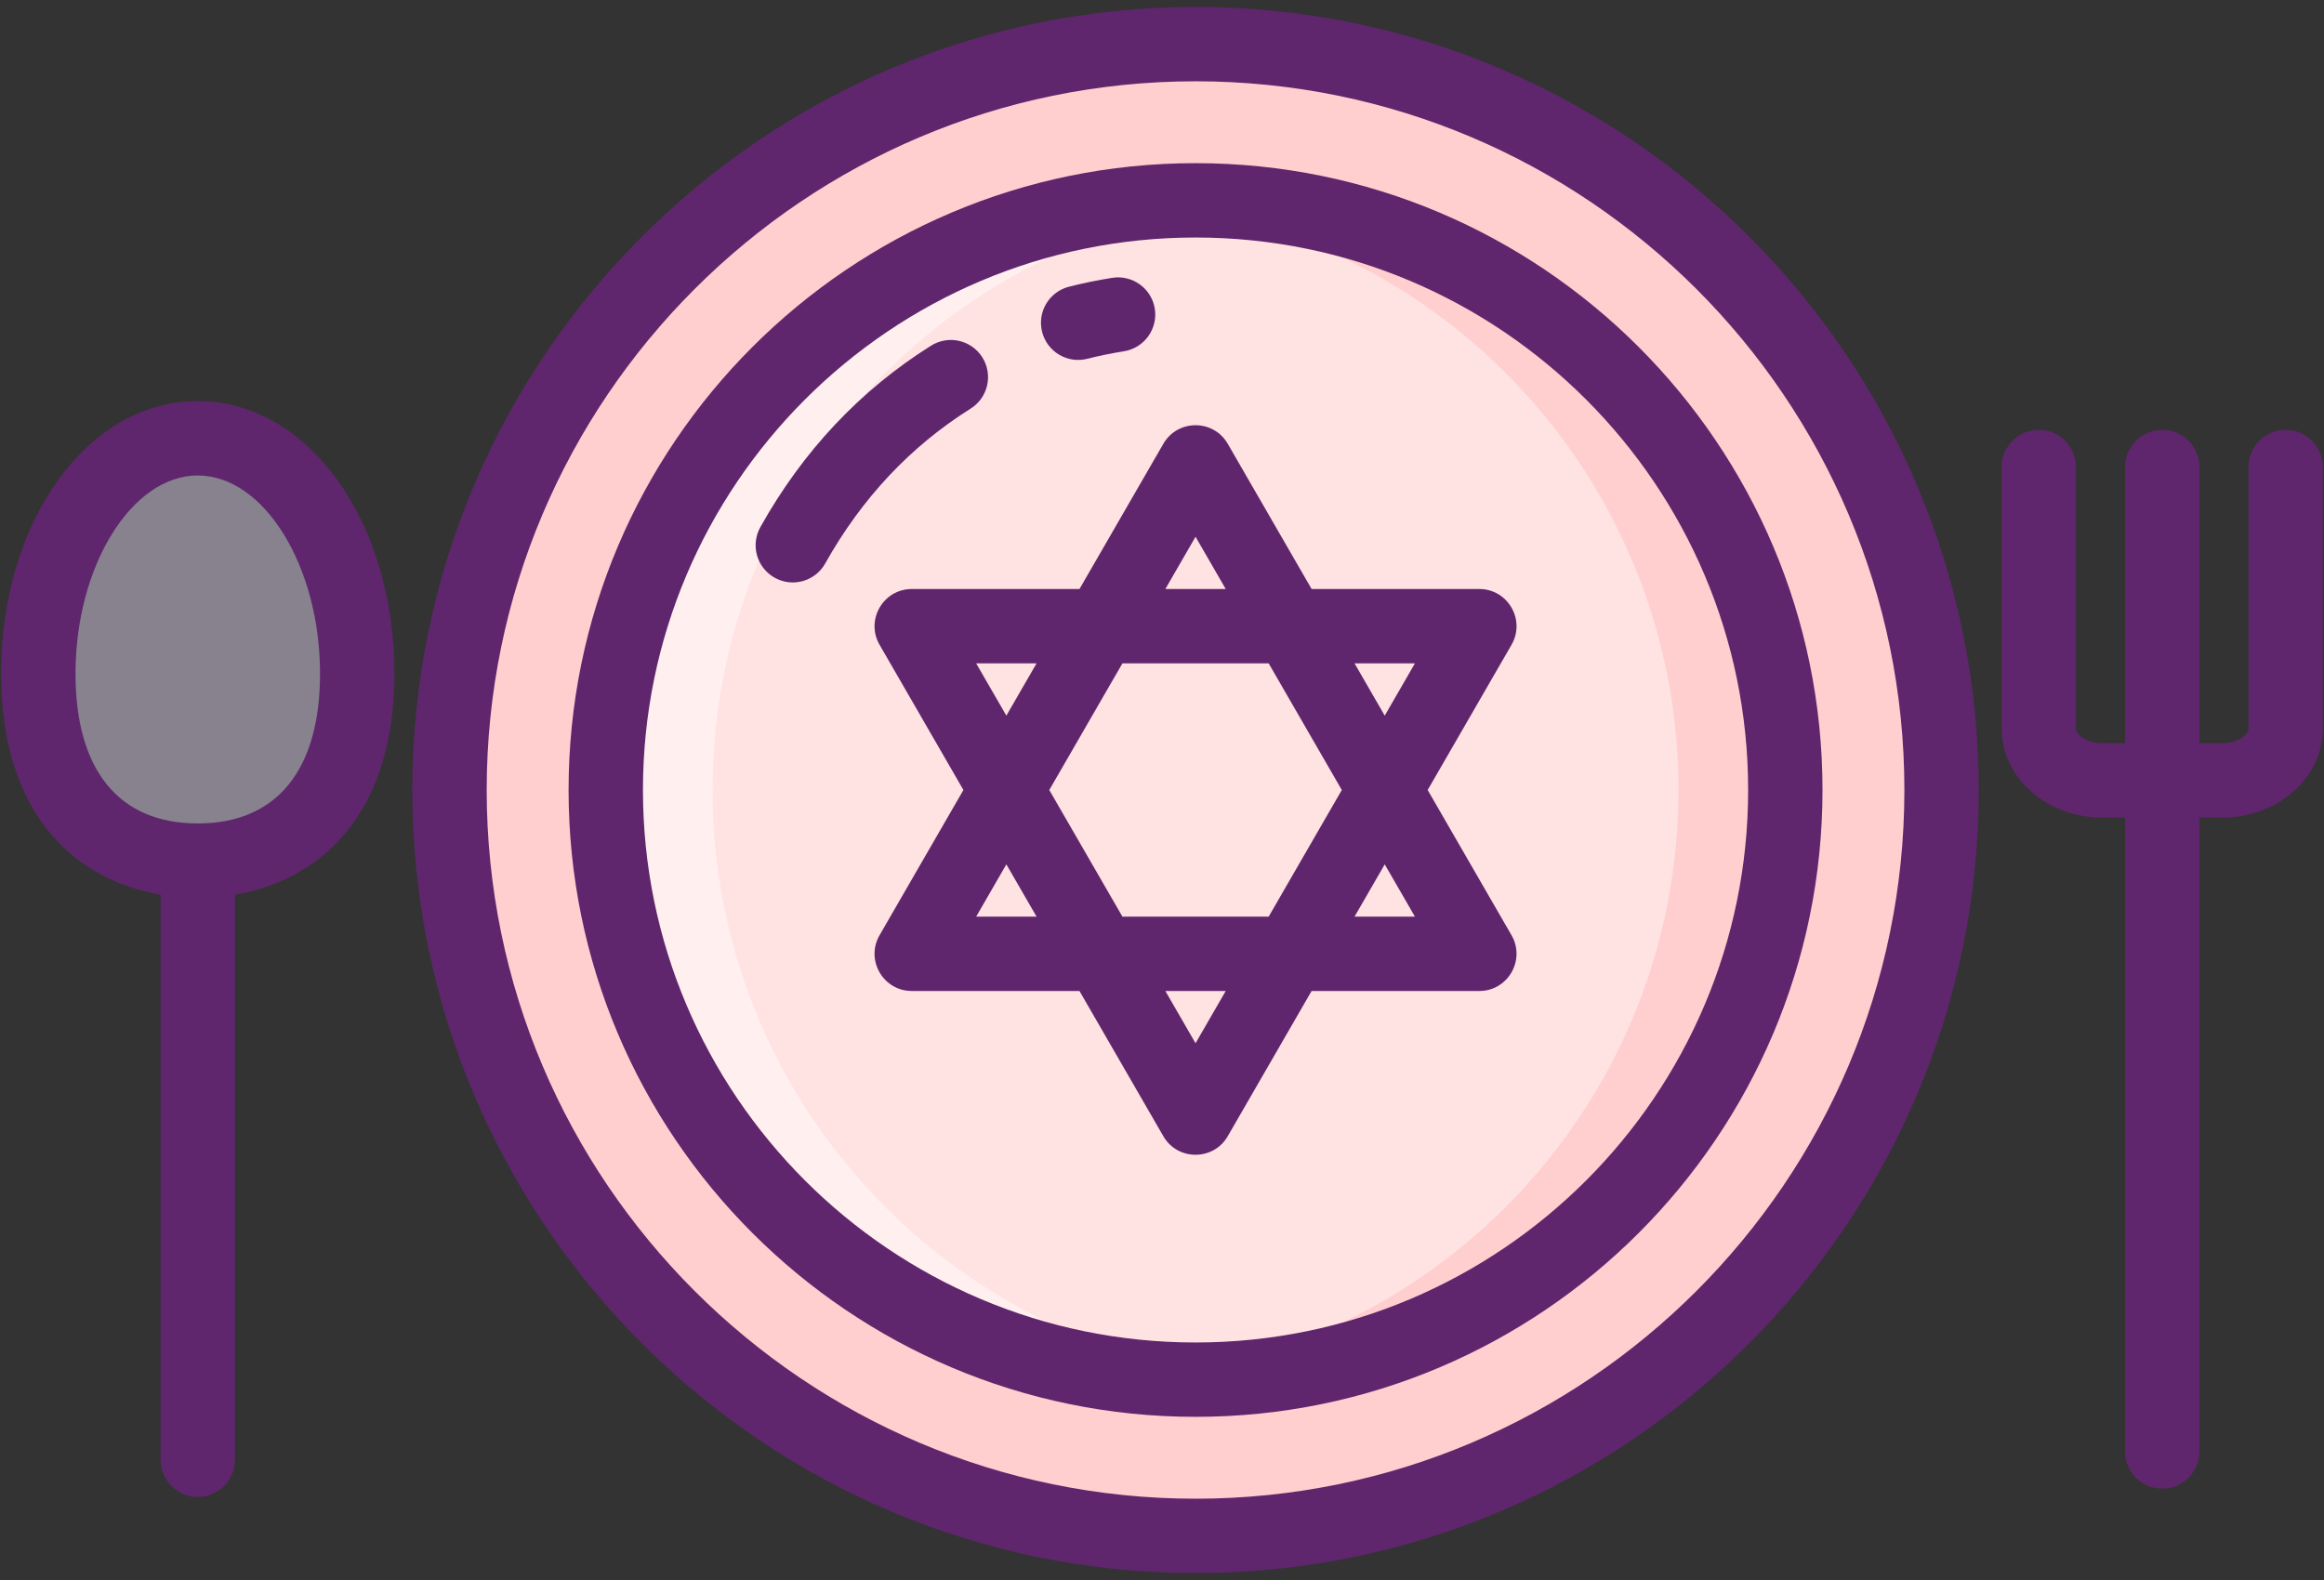
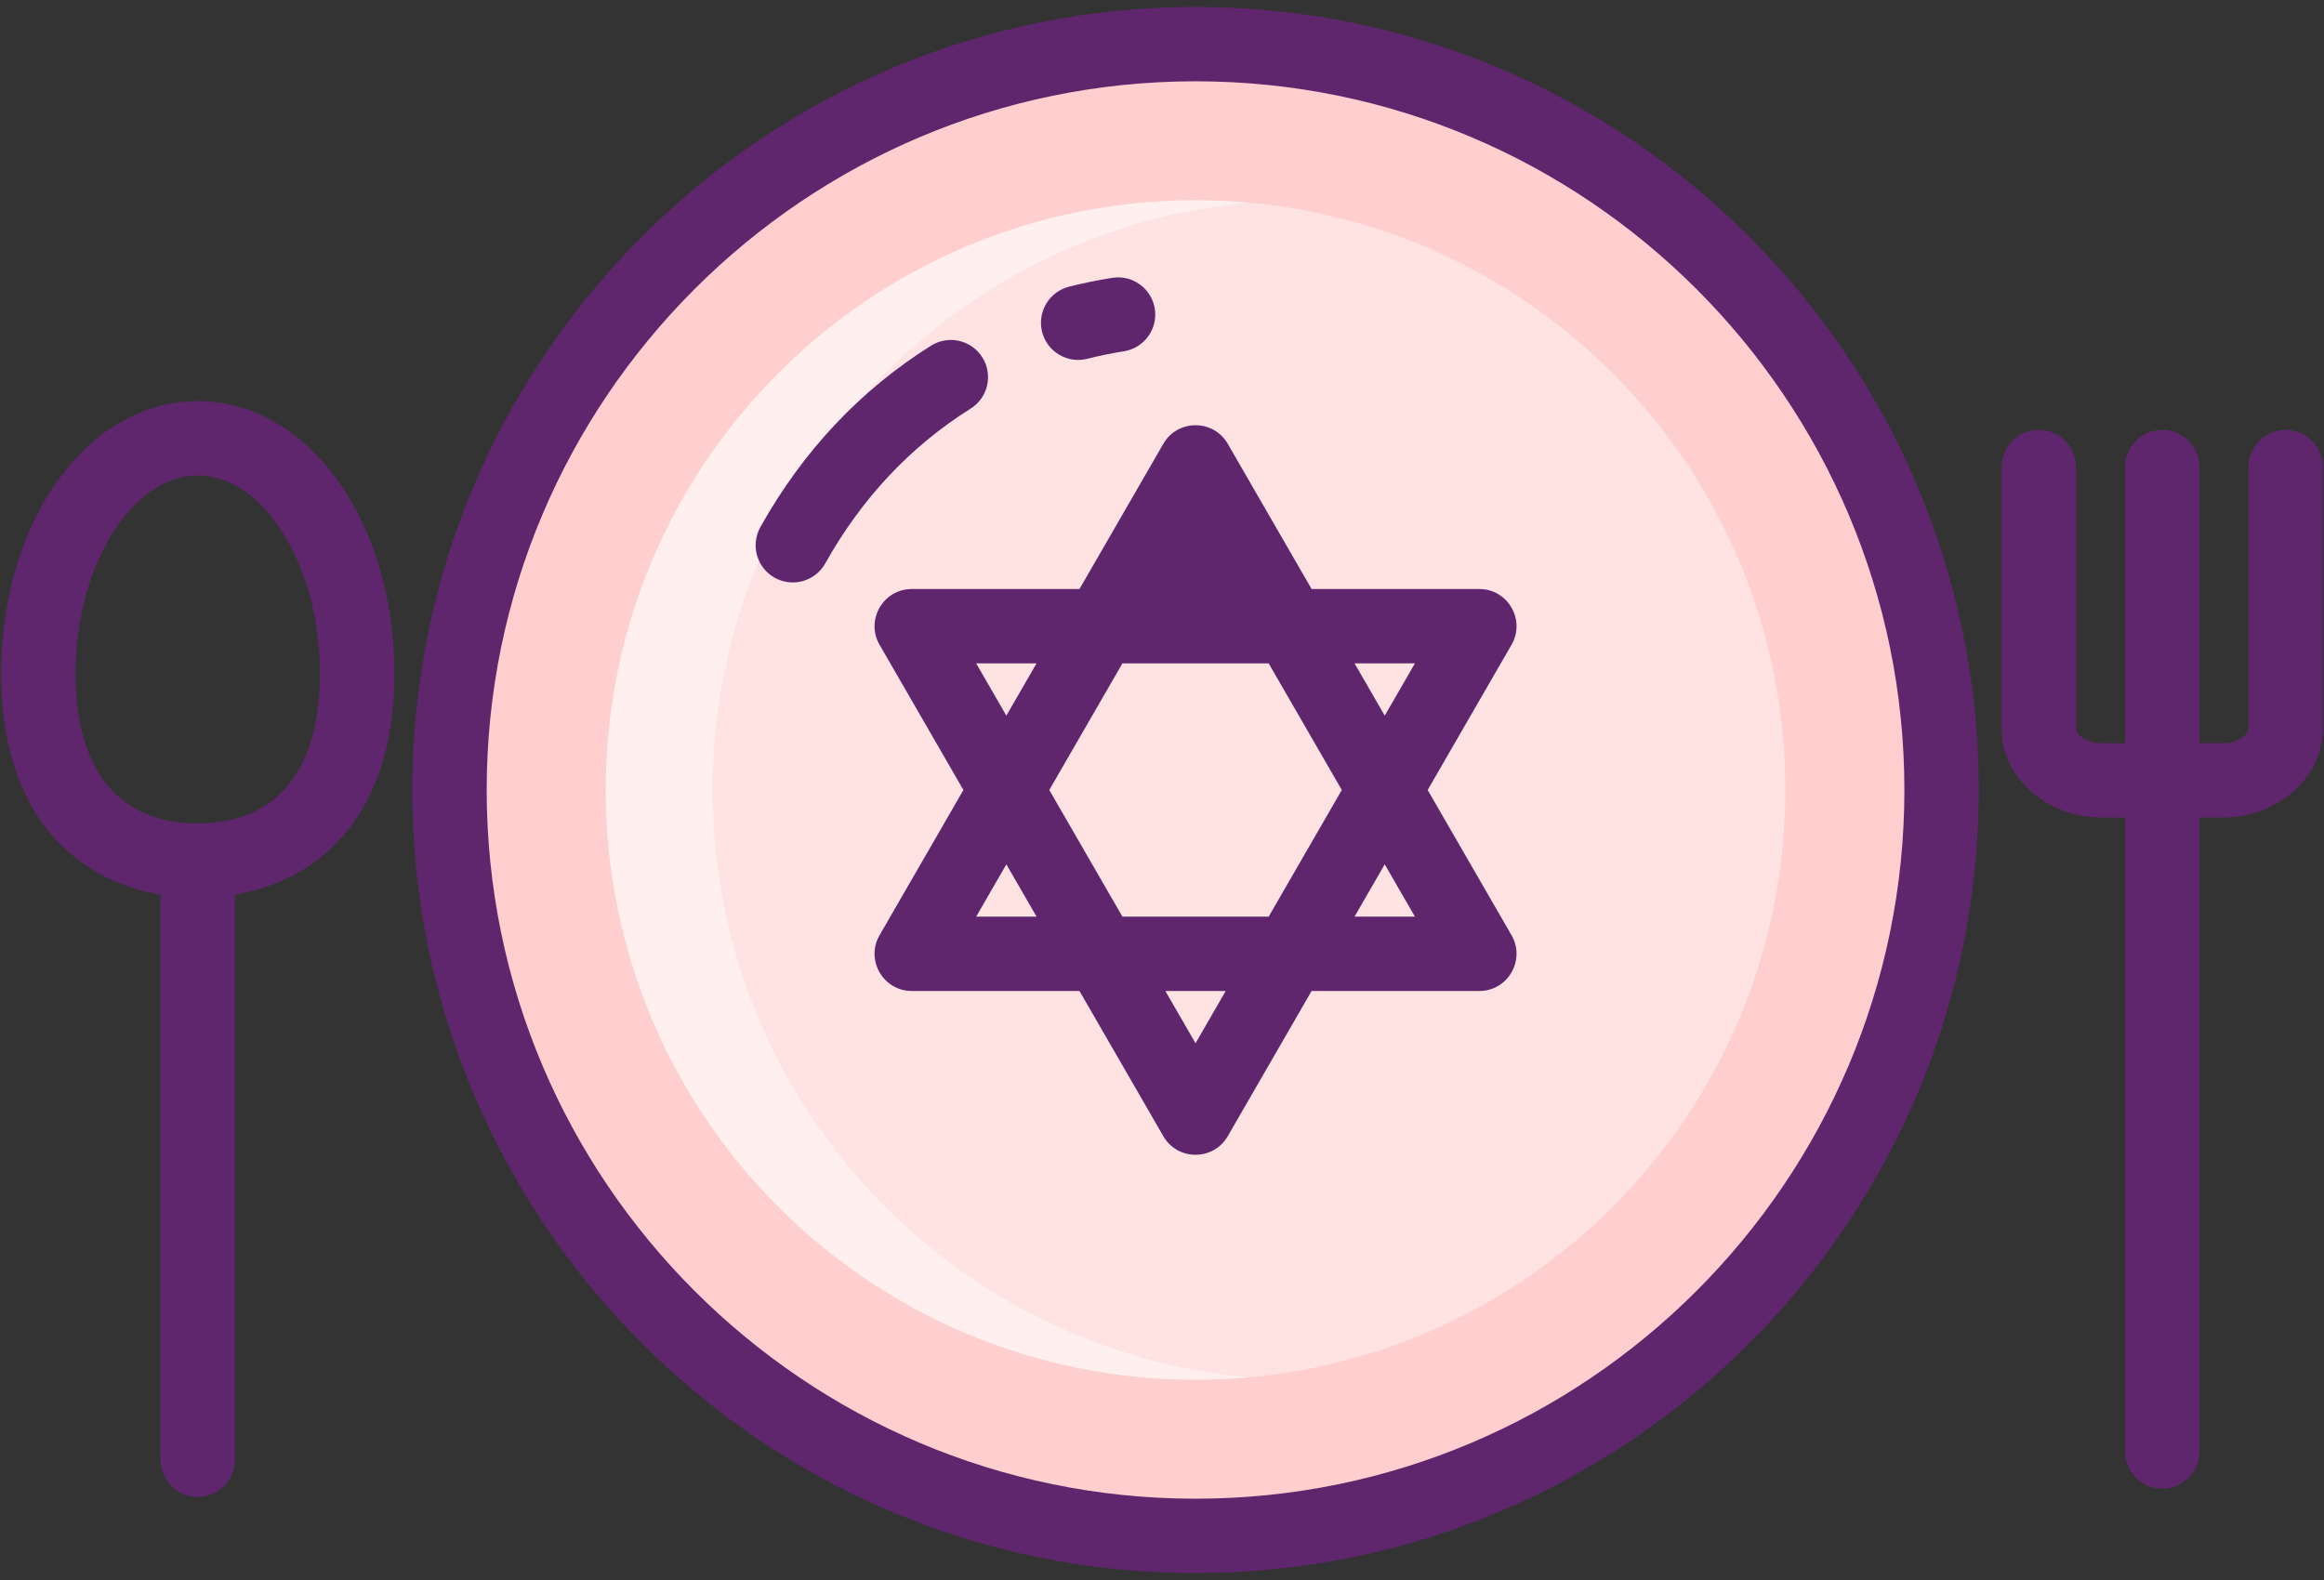
<svg xmlns="http://www.w3.org/2000/svg" width="250" height="170" viewBox="0 0 250 170" fill="none">
  <rect x="0" y="0" width="250" height="170" fill="#333333" stroke="none" />
  <g clip-path="url(#clip0_1726_208)">
    <path d="M128.608 165.253C172.931 165.253 208.861 129.323 208.861 85C208.861 40.678 172.931 4.747 128.608 4.747C84.285 4.747 48.355 40.678 48.355 85C48.355 129.323 84.285 165.253 128.608 165.253Z" fill="#FFCFCF" />
    <path d="M128.608 148.445C163.648 148.445 192.053 120.04 192.053 85C192.053 49.96 163.648 21.555 128.608 21.555C93.568 21.555 65.163 49.96 65.163 85C65.163 120.04 93.568 148.445 128.608 148.445Z" fill="#FFE2E2" />
    <path d="M134.354 148.188C132.444 148.363 130.527 148.45 128.609 148.448C93.571 148.448 65.166 120.036 65.166 84.998C65.166 49.96 93.571 21.555 128.609 21.555C130.527 21.553 132.444 21.64 134.354 21.815C102.004 24.718 76.656 51.897 76.656 84.997C76.656 118.098 102.004 145.284 134.354 148.188Z" fill="#FFEFEE" />
-     <path d="M192.051 84.998C192.051 120.036 163.646 148.448 128.608 148.448C126.69 148.45 124.773 148.363 122.863 148.188C155.213 145.285 180.561 118.098 180.561 84.998C180.561 51.898 155.213 24.719 122.863 21.816C124.773 21.64 126.69 21.554 128.608 21.556C163.647 21.555 192.051 49.959 192.051 84.998Z" fill="#FFCFCF" />
-     <path d="M4.123 72.476C4.123 58.493 11.802 47.157 21.275 47.157C30.748 47.157 38.427 58.493 38.427 72.476C38.427 86.459 30.748 92.598 21.275 92.598C11.802 92.598 4.123 86.46 4.123 72.476Z" fill="#87828E" />
    <path d="M128.608 0.747C82.151 0.747 44.355 38.543 44.355 85C44.355 131.457 82.151 169.253 128.608 169.253C175.065 169.253 212.861 131.457 212.861 85C212.861 38.543 175.065 0.747 128.608 0.747ZM128.608 161.253C86.562 161.253 52.355 127.046 52.355 85C52.355 42.954 86.562 8.747 128.608 8.747C170.654 8.747 204.861 42.954 204.861 85C204.861 127.046 170.654 161.253 128.608 161.253Z" fill="#5F266D" />
-     <path d="M128.608 17.555C91.42 17.555 61.164 47.811 61.164 85C61.164 122.189 91.42 152.445 128.608 152.445C165.796 152.445 196.052 122.189 196.052 85C196.052 47.811 165.797 17.555 128.608 17.555ZM128.608 144.445C95.831 144.445 69.164 117.778 69.164 85C69.164 52.222 95.831 25.555 128.608 25.555C161.385 25.555 188.053 52.222 188.053 85C188.053 117.778 161.386 144.445 128.608 144.445Z" fill="#5F266D" />
-     <path d="M159.136 63.375H141.094L132.073 47.75C130.536 45.085 126.68 45.089 125.145 47.75L116.124 63.375H98.082C95.005 63.375 93.081 66.714 94.618 69.375L103.638 85L94.617 100.625C93.079 103.288 95.006 106.625 98.081 106.625H116.123L125.144 122.25C126.681 124.915 130.537 124.911 132.072 122.25L141.093 106.625H159.135C162.212 106.625 164.136 103.286 162.599 100.625L153.579 85L162.6 69.375C164.138 66.712 162.21 63.375 159.136 63.375ZM128.608 57.75L131.856 63.375H125.361L128.608 57.75ZM136.475 71.375L144.342 85L136.475 98.625H120.742L112.875 85L120.742 71.375H136.475ZM105.009 71.375H111.505L108.257 77L105.009 71.375ZM105.009 98.625L108.257 93L111.505 98.625H105.009ZM128.608 112.25L125.36 106.625H131.855L128.608 112.25ZM152.208 98.625H145.712L148.96 93L152.208 98.625ZM145.712 71.375H152.208L148.96 77L145.712 71.375ZM116.961 38.604C118.261 38.276 119.575 38.006 120.899 37.796C121.947 37.63 122.886 37.055 123.51 36.197C124.134 35.339 124.391 34.268 124.226 33.22C124.06 32.172 123.484 31.232 122.626 30.609C121.768 29.985 120.697 29.727 119.649 29.893C118.085 30.141 116.533 30.459 114.998 30.847C113.97 31.108 113.087 31.766 112.544 32.677C112.001 33.588 111.842 34.678 112.102 35.706C112.231 36.216 112.458 36.695 112.772 37.116C113.086 37.538 113.48 37.893 113.931 38.162C114.382 38.431 114.882 38.609 115.402 38.685C115.922 38.76 116.452 38.733 116.961 38.604ZM104.375 43.99C104.827 43.714 105.219 43.351 105.529 42.922C105.839 42.493 106.061 42.006 106.182 41.491C106.302 40.975 106.32 40.441 106.232 39.919C106.145 39.397 105.955 38.897 105.673 38.449C105.392 38.001 105.024 37.613 104.591 37.308C104.158 37.003 103.669 36.788 103.152 36.673C102.635 36.558 102.101 36.548 101.58 36.641C101.059 36.735 100.562 36.931 100.117 37.218C92.532 41.987 86.374 48.534 81.815 56.677C81.552 57.136 81.382 57.642 81.316 58.167C81.25 58.691 81.288 59.224 81.429 59.734C81.57 60.243 81.811 60.72 82.137 61.136C82.463 61.553 82.869 61.9 83.33 62.158C83.792 62.416 84.3 62.581 84.825 62.642C85.35 62.702 85.883 62.658 86.391 62.512C86.899 62.366 87.373 62.12 87.786 61.789C88.198 61.459 88.541 61.049 88.795 60.585C92.694 53.622 97.936 48.039 104.375 43.99ZM245.877 46.25C244.816 46.25 243.799 46.672 243.049 47.422C242.298 48.172 241.877 49.189 241.877 50.25V78.402C241.877 79.026 240.747 79.97 239.045 79.97H236.599V50.25C236.599 49.189 236.178 48.172 235.427 47.422C234.677 46.672 233.66 46.25 232.599 46.25C231.538 46.25 230.521 46.672 229.771 47.422C229.02 48.172 228.599 49.189 228.599 50.25V79.97H226.154C224.452 79.97 223.322 79.026 223.322 78.402V50.25C223.322 49.189 222.901 48.172 222.15 47.422C221.4 46.672 220.383 46.25 219.322 46.25C218.261 46.25 217.244 46.672 216.494 47.422C215.743 48.172 215.322 49.189 215.322 50.25V78.402C215.322 83.678 220.181 87.97 226.154 87.97H228.599V156.171C228.599 157.232 229.02 158.249 229.771 159C230.521 159.75 231.538 160.171 232.599 160.171C233.66 160.171 234.677 159.75 235.427 159C236.178 158.249 236.599 157.232 236.599 156.171V87.97H239.045C245.018 87.97 249.877 83.678 249.877 78.402V50.25C249.877 49.189 249.456 48.172 248.705 47.422C247.955 46.672 246.938 46.25 245.877 46.25ZM21.275 43.158C9.414 43.158 0.123 56.036 0.123 72.477C0.123 87.949 8.392 94.754 17.275 96.263V157.066C17.275 158.127 17.696 159.144 18.447 159.895C19.197 160.645 20.214 161.066 21.275 161.066C22.336 161.066 23.353 160.645 24.103 159.895C24.854 159.144 25.275 158.127 25.275 157.066V96.263C34.158 94.754 42.427 87.948 42.427 72.477C42.428 56.036 33.137 43.158 21.275 43.158ZM21.275 88.599C12.794 88.599 8.123 82.873 8.123 72.477C8.123 60.921 14.146 51.158 21.275 51.158C28.404 51.158 34.427 60.921 34.427 72.477C34.428 82.873 29.757 88.599 21.275 88.599Z" fill="#5F266D" />
+     <path d="M159.136 63.375H141.094L132.073 47.75C130.536 45.085 126.68 45.089 125.145 47.75L116.124 63.375H98.082C95.005 63.375 93.081 66.714 94.618 69.375L103.638 85L94.617 100.625C93.079 103.288 95.006 106.625 98.081 106.625H116.123L125.144 122.25C126.681 124.915 130.537 124.911 132.072 122.25L141.093 106.625H159.135C162.212 106.625 164.136 103.286 162.599 100.625L153.579 85L162.6 69.375C164.138 66.712 162.21 63.375 159.136 63.375ZM128.608 57.75H125.361L128.608 57.75ZM136.475 71.375L144.342 85L136.475 98.625H120.742L112.875 85L120.742 71.375H136.475ZM105.009 71.375H111.505L108.257 77L105.009 71.375ZM105.009 98.625L108.257 93L111.505 98.625H105.009ZM128.608 112.25L125.36 106.625H131.855L128.608 112.25ZM152.208 98.625H145.712L148.96 93L152.208 98.625ZM145.712 71.375H152.208L148.96 77L145.712 71.375ZM116.961 38.604C118.261 38.276 119.575 38.006 120.899 37.796C121.947 37.63 122.886 37.055 123.51 36.197C124.134 35.339 124.391 34.268 124.226 33.22C124.06 32.172 123.484 31.232 122.626 30.609C121.768 29.985 120.697 29.727 119.649 29.893C118.085 30.141 116.533 30.459 114.998 30.847C113.97 31.108 113.087 31.766 112.544 32.677C112.001 33.588 111.842 34.678 112.102 35.706C112.231 36.216 112.458 36.695 112.772 37.116C113.086 37.538 113.48 37.893 113.931 38.162C114.382 38.431 114.882 38.609 115.402 38.685C115.922 38.76 116.452 38.733 116.961 38.604ZM104.375 43.99C104.827 43.714 105.219 43.351 105.529 42.922C105.839 42.493 106.061 42.006 106.182 41.491C106.302 40.975 106.32 40.441 106.232 39.919C106.145 39.397 105.955 38.897 105.673 38.449C105.392 38.001 105.024 37.613 104.591 37.308C104.158 37.003 103.669 36.788 103.152 36.673C102.635 36.558 102.101 36.548 101.58 36.641C101.059 36.735 100.562 36.931 100.117 37.218C92.532 41.987 86.374 48.534 81.815 56.677C81.552 57.136 81.382 57.642 81.316 58.167C81.25 58.691 81.288 59.224 81.429 59.734C81.57 60.243 81.811 60.72 82.137 61.136C82.463 61.553 82.869 61.9 83.33 62.158C83.792 62.416 84.3 62.581 84.825 62.642C85.35 62.702 85.883 62.658 86.391 62.512C86.899 62.366 87.373 62.12 87.786 61.789C88.198 61.459 88.541 61.049 88.795 60.585C92.694 53.622 97.936 48.039 104.375 43.99ZM245.877 46.25C244.816 46.25 243.799 46.672 243.049 47.422C242.298 48.172 241.877 49.189 241.877 50.25V78.402C241.877 79.026 240.747 79.97 239.045 79.97H236.599V50.25C236.599 49.189 236.178 48.172 235.427 47.422C234.677 46.672 233.66 46.25 232.599 46.25C231.538 46.25 230.521 46.672 229.771 47.422C229.02 48.172 228.599 49.189 228.599 50.25V79.97H226.154C224.452 79.97 223.322 79.026 223.322 78.402V50.25C223.322 49.189 222.901 48.172 222.15 47.422C221.4 46.672 220.383 46.25 219.322 46.25C218.261 46.25 217.244 46.672 216.494 47.422C215.743 48.172 215.322 49.189 215.322 50.25V78.402C215.322 83.678 220.181 87.97 226.154 87.97H228.599V156.171C228.599 157.232 229.02 158.249 229.771 159C230.521 159.75 231.538 160.171 232.599 160.171C233.66 160.171 234.677 159.75 235.427 159C236.178 158.249 236.599 157.232 236.599 156.171V87.97H239.045C245.018 87.97 249.877 83.678 249.877 78.402V50.25C249.877 49.189 249.456 48.172 248.705 47.422C247.955 46.672 246.938 46.25 245.877 46.25ZM21.275 43.158C9.414 43.158 0.123 56.036 0.123 72.477C0.123 87.949 8.392 94.754 17.275 96.263V157.066C17.275 158.127 17.696 159.144 18.447 159.895C19.197 160.645 20.214 161.066 21.275 161.066C22.336 161.066 23.353 160.645 24.103 159.895C24.854 159.144 25.275 158.127 25.275 157.066V96.263C34.158 94.754 42.427 87.948 42.427 72.477C42.428 56.036 33.137 43.158 21.275 43.158ZM21.275 88.599C12.794 88.599 8.123 82.873 8.123 72.477C8.123 60.921 14.146 51.158 21.275 51.158C28.404 51.158 34.427 60.921 34.427 72.477C34.428 82.873 29.757 88.599 21.275 88.599Z" fill="#5F266D" />
  </g>
  <defs>
    <clipPath id="clip0_1726_208">
      <rect width="250" height="170" fill="white" />
    </clipPath>
  </defs>
</svg>